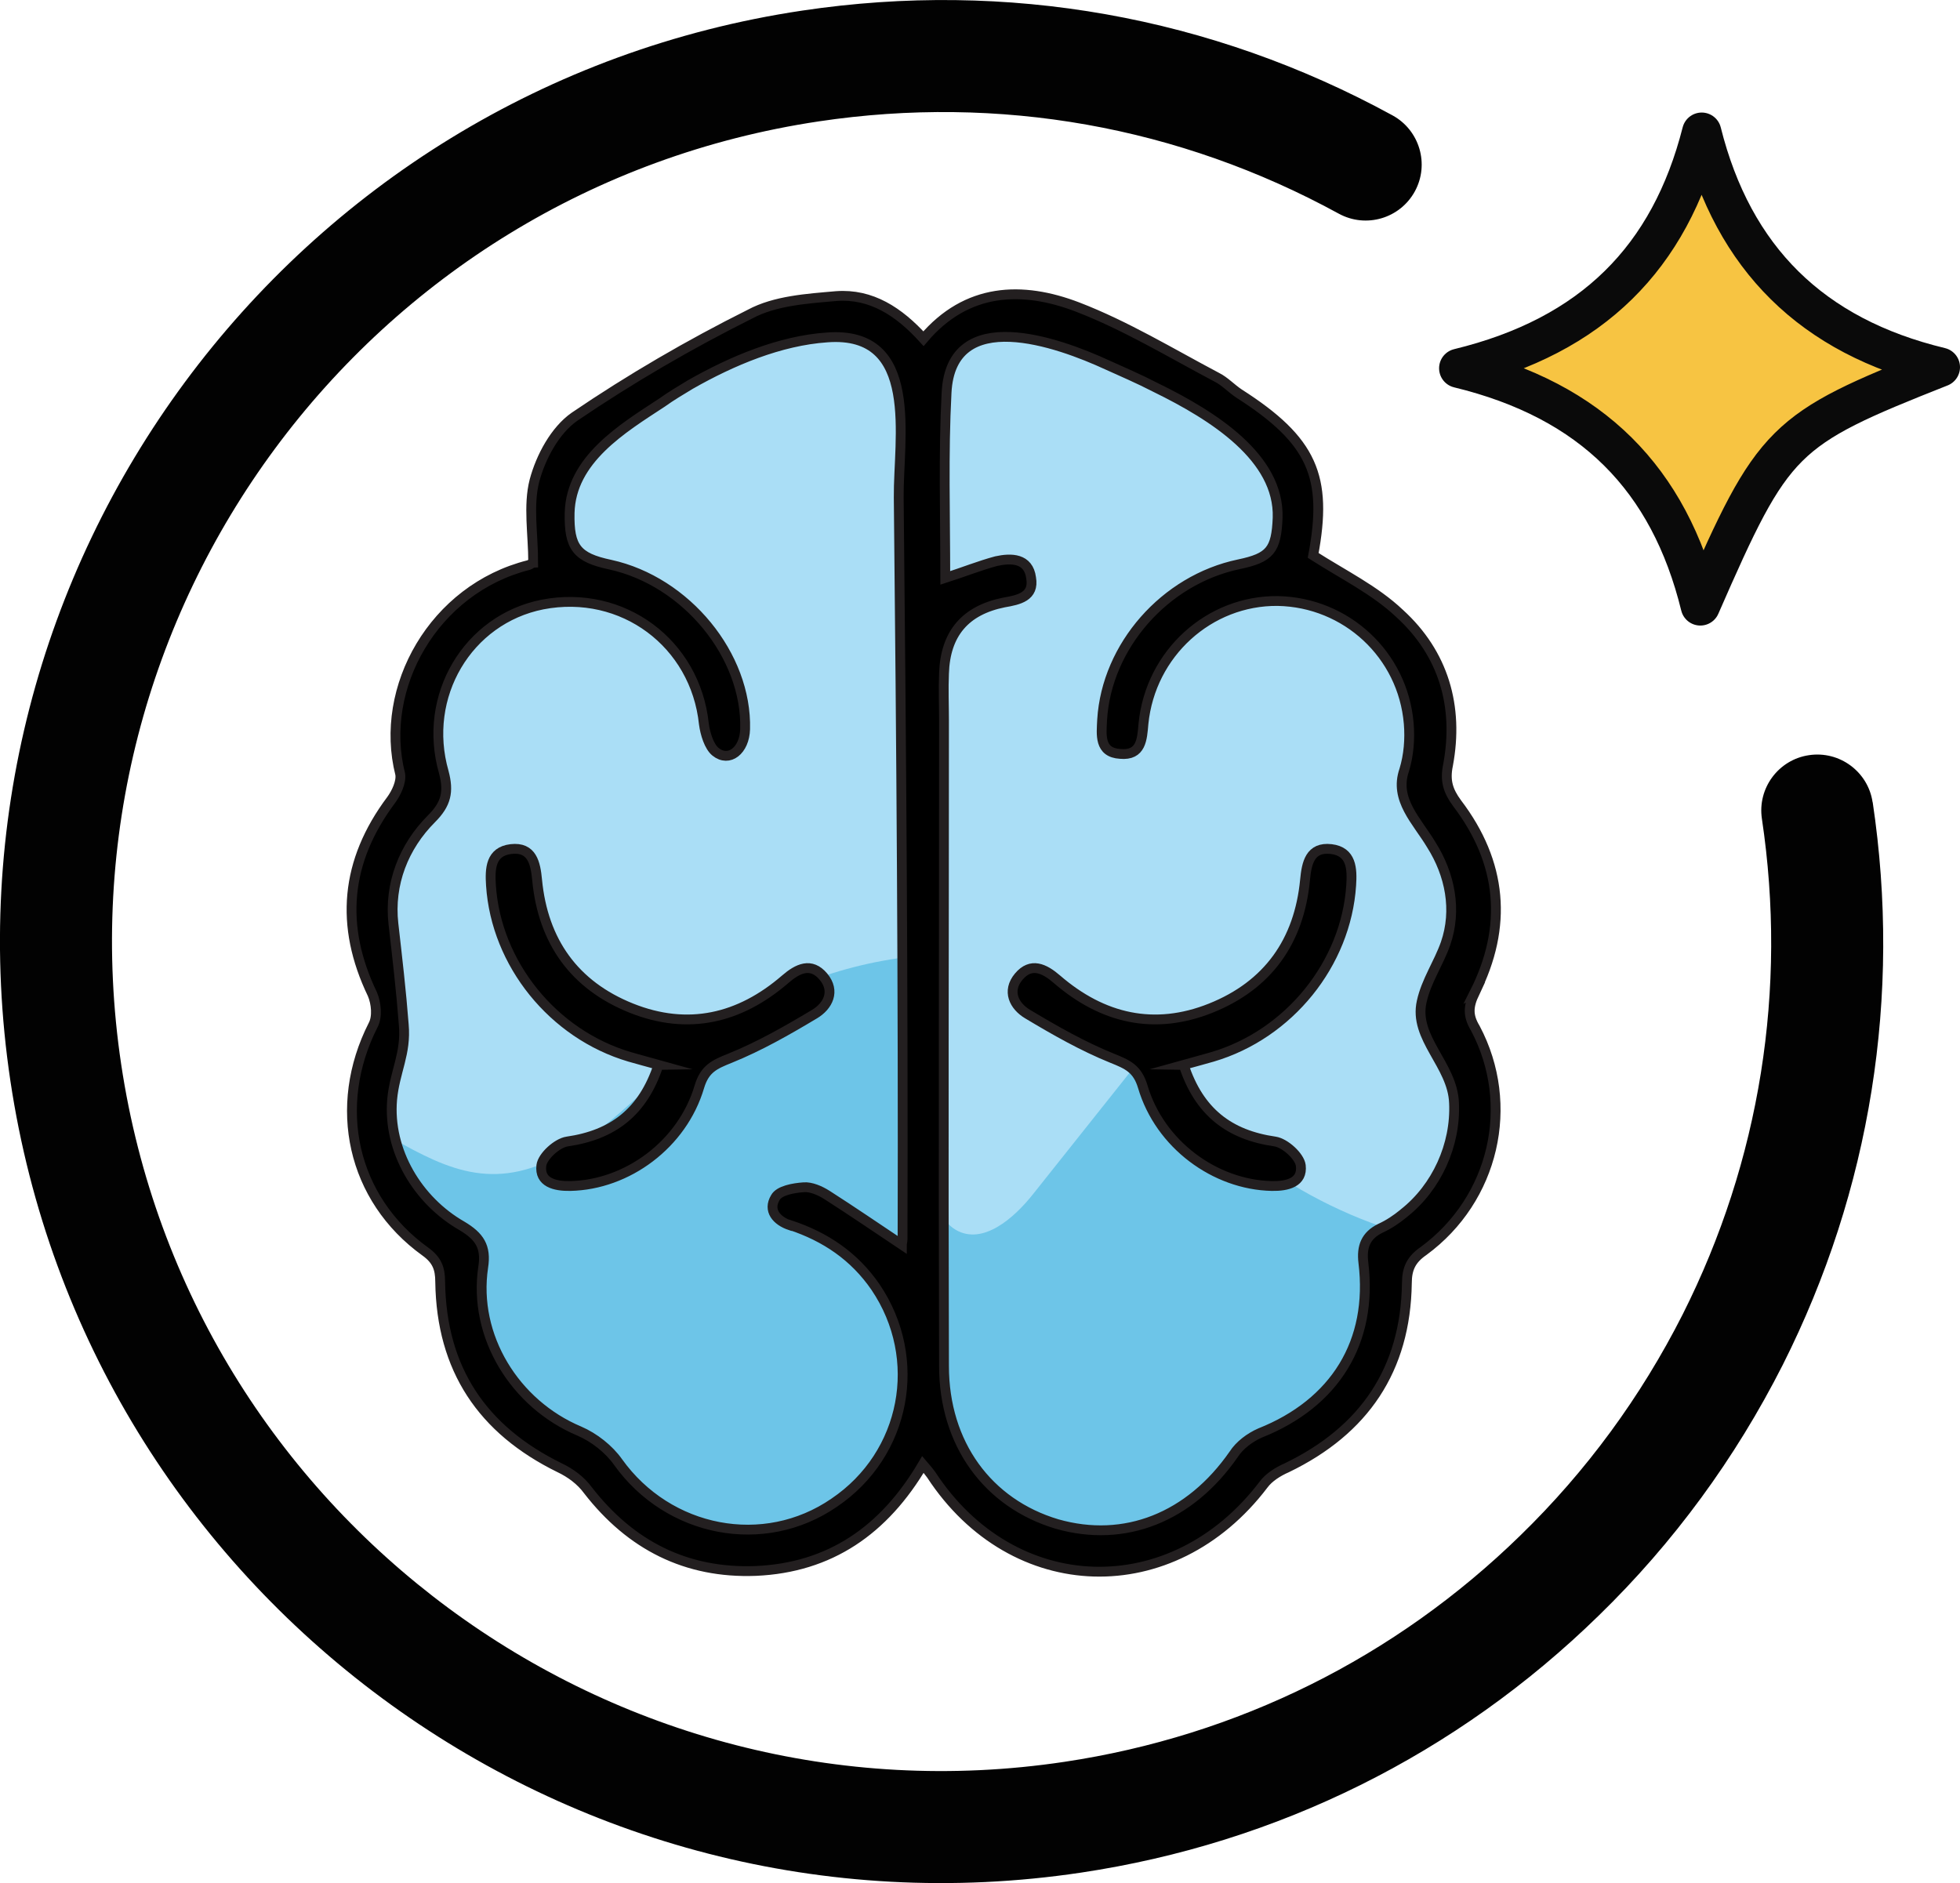
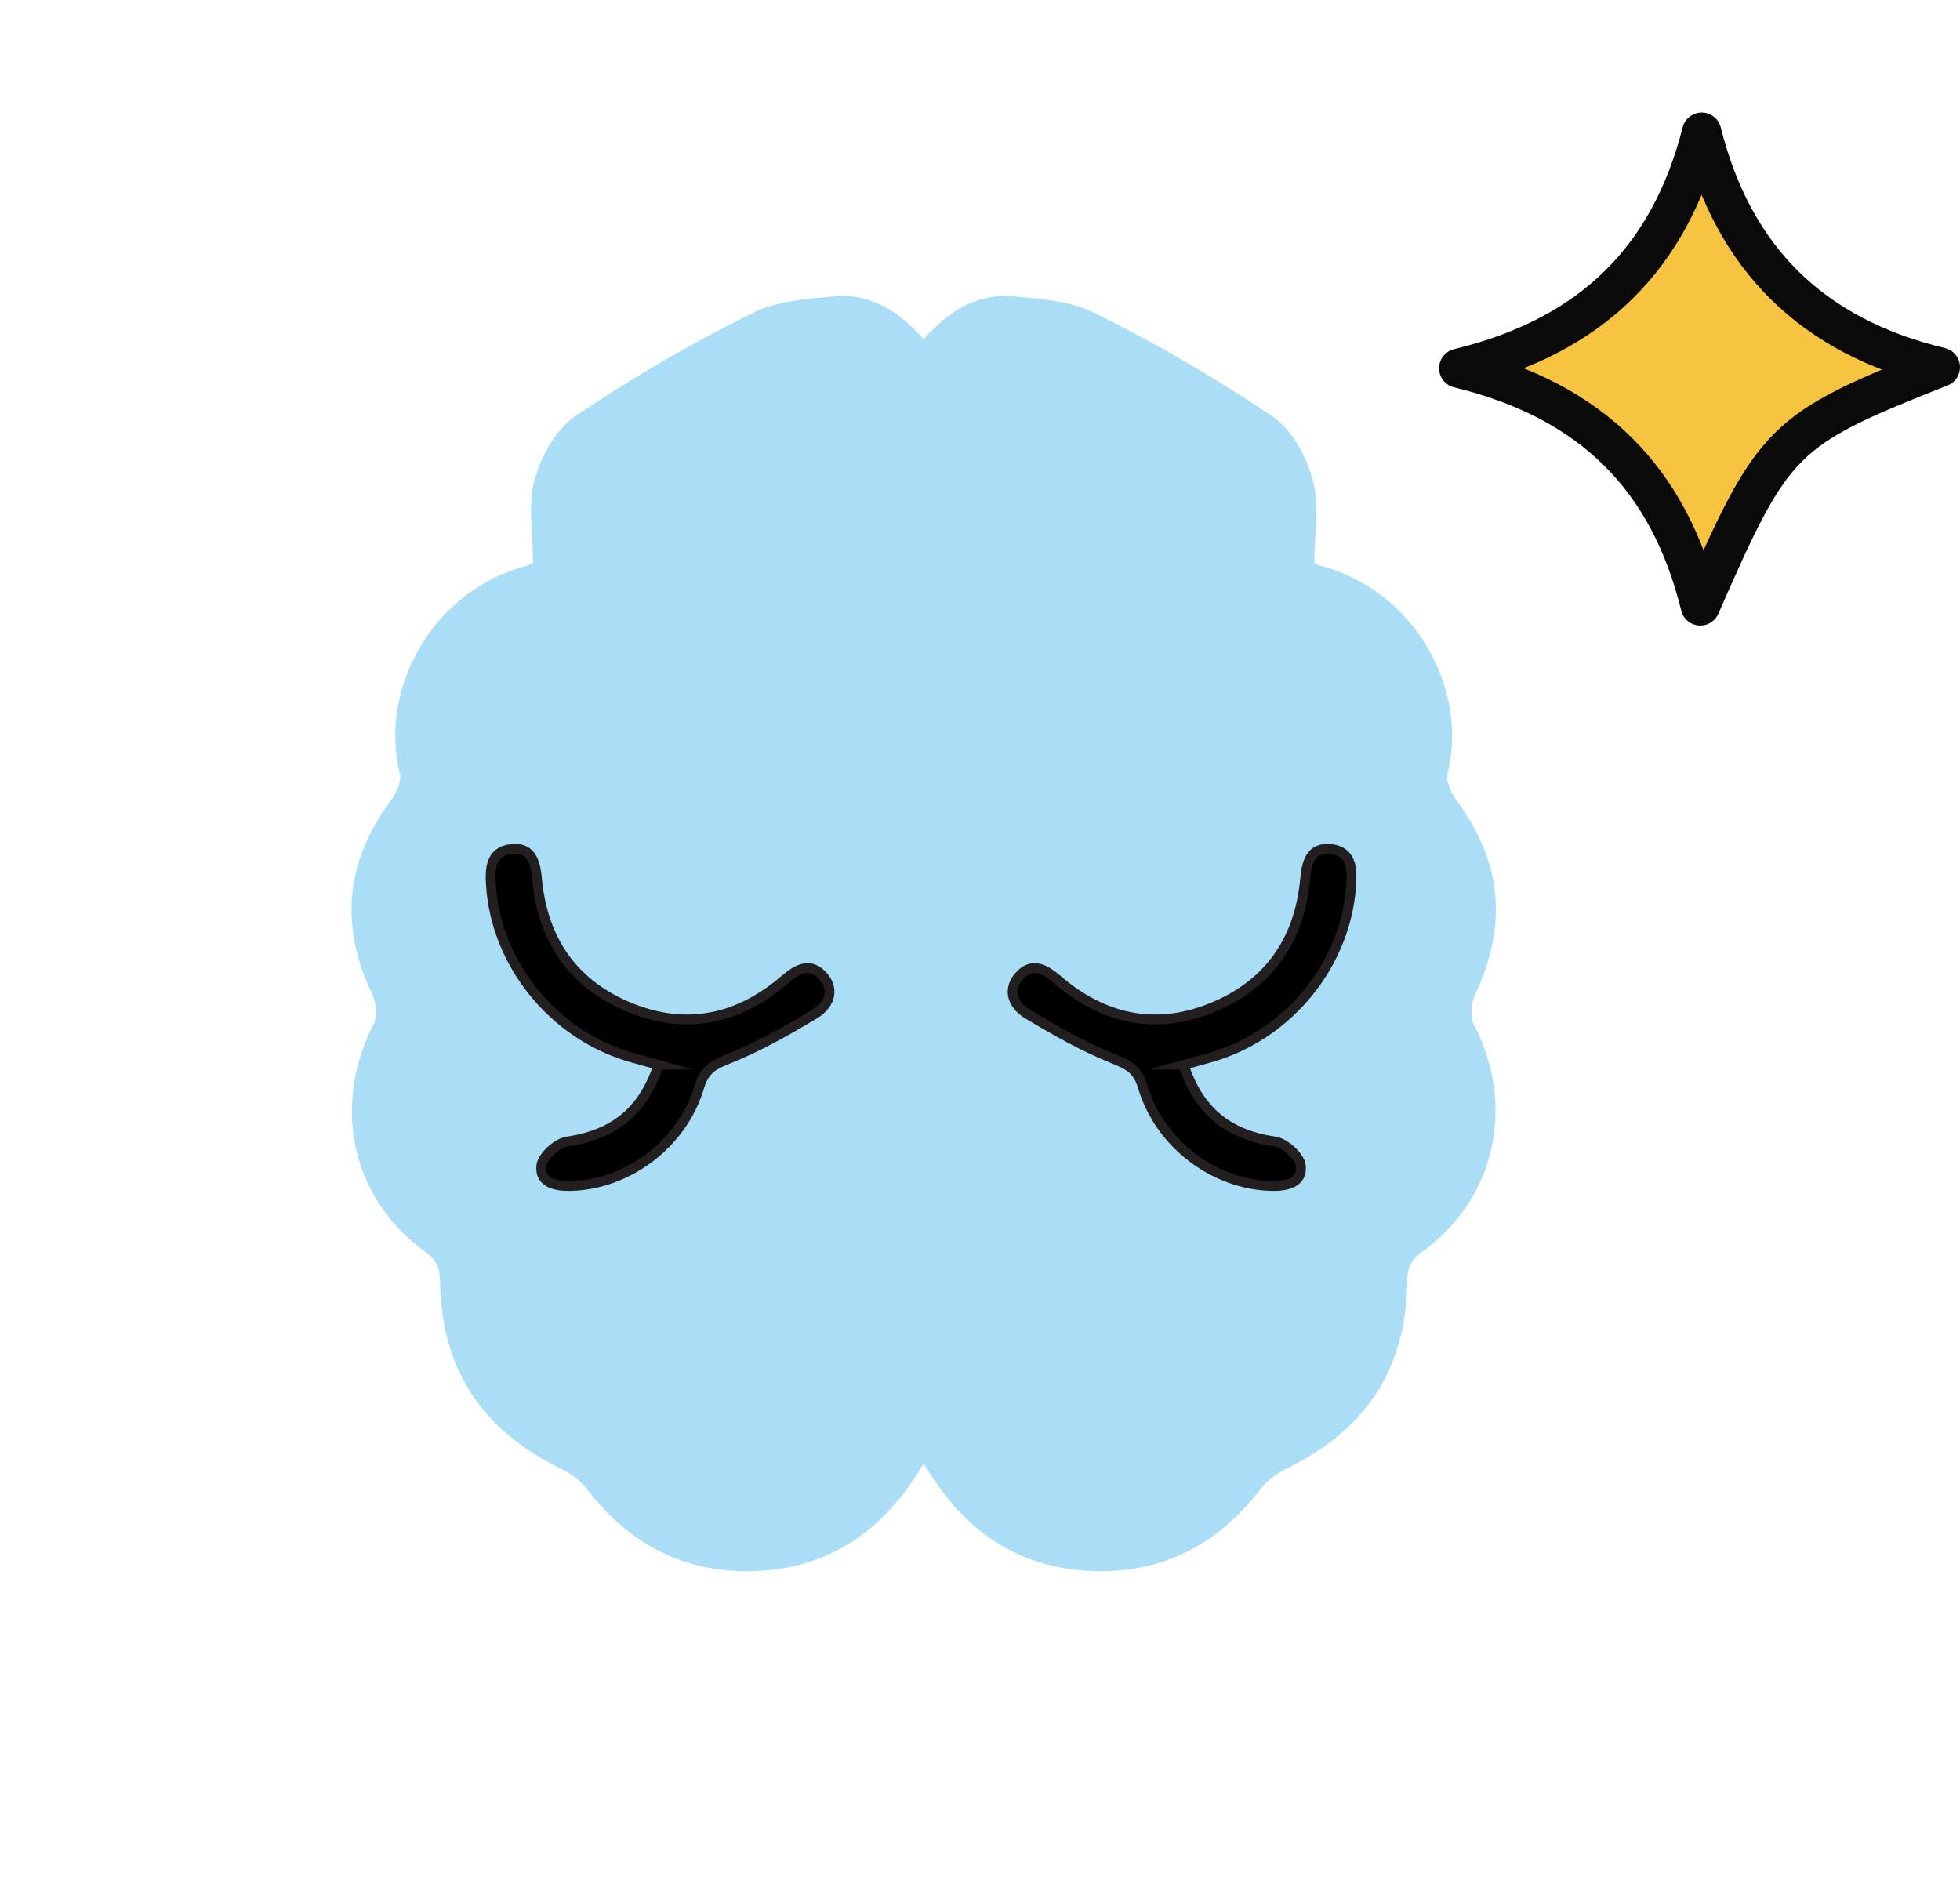
<svg xmlns="http://www.w3.org/2000/svg" id="Layer_2" data-name="Layer 2" viewBox="0 0 199.57 191.75">
  <defs>
    <style>
      .cls-1 {
        fill: none;
      }

      .cls-2 {
        stroke: #231f20;
        stroke-miterlimit: 10;
      }

      .cls-3 {
        fill: #020202;
      }

      .cls-4 {
        fill: #aadef6;
      }

      .cls-5 {
        fill: #6dc5e8;
      }

      .cls-6 {
        fill: #f7c442;
        stroke: #0a0a0a;
        stroke-linecap: round;
        stroke-linejoin: round;
        stroke-width: 4px;
      }
    </style>
  </defs>
  <g id="Layer_1-2" data-name="Layer 1">
    <g>
      <path class="cls-4" d="M150.12,104.41c3.96,7.78,2.38,16.56-4.04,22.05-.4,.35-.83,.7-1.28,1.01-1.18,.86-1.51,1.71-1.51,3.09-.13,8.88-4.27,15.05-12.16,18.92-1.11,.53-2.18,1.31-2.89,2.29-4.34,5.59-9.99,8.48-17.08,8.21-7.57-.32-13.09-4.14-17.03-10.84-.03,.03-.05,.07-.08,.1-.03-.03-.05-.07-.08-.1-3.94,6.7-9.46,10.53-17.03,10.84-7.08,.27-12.74-2.63-17.08-8.21-.72-.98-1.78-1.76-2.89-2.29-7.88-3.87-12.02-10.04-12.16-18.92,0-1.38-.33-2.23-1.51-3.09-4.56-3.28-7.1-8.06-7.43-13.17-.22-3.26,.47-6.67,2.11-9.89,.47-.85,.33-2.23-.07-3.14-3.34-6.97-2.76-13.54,1.91-19.79,.52-.72,1.05-1.83,.91-2.63-2.23-8.8,3.43-18.86,13.07-21.28,.2-.07,.4-.27,.47-.27,0-2.89-.52-5.77,.13-8.33,.67-2.44,2.1-5.14,4.07-6.52,5.72-3.87,11.69-7.35,17.88-10.44,2.56-1.38,5.84-1.58,8.8-1.85,3.56-.25,6.39,1.58,8.88,4.34l.02-.02,.02,.02c2.49-2.76,5.32-4.59,8.88-4.34,2.96,.27,6.24,.47,8.8,1.85,6.19,3.09,12.16,6.57,17.88,10.44,1.98,1.38,3.41,4.07,4.07,6.52,.65,2.56,.13,5.44,.13,8.33,.07,0,.27,.2,.47,.27,9.64,2.43,15.3,12.49,13.07,21.28-.13,.8,.4,1.91,.91,2.63,4.67,6.25,5.25,12.82,1.91,19.79-.4,.91-.53,2.29-.07,3.14Z" />
-       <path class="cls-5" d="M146.08,126.46c-.4,.35-.83,.7-1.28,1.01-1.18,.86-1.51,1.71-1.51,3.09-.13,8.88-4.27,15.05-12.16,18.92-1.11,.53-2.18,1.31-2.89,2.29-4.34,5.59-9.99,8.48-17.08,8.21-7.57-.32-13.09-4.14-17.03-10.84-.03,.03-.05,.07-.08,.1-.03-.03-.05-.07-.08-.1-3.94,6.7-9.46,10.53-17.03,10.84-7.08,.27-12.74-2.63-17.08-8.21-.72-.98-1.78-1.76-2.89-2.29-7.88-3.87-12.02-10.04-12.16-18.92,0-1.38-.33-2.23-1.51-3.09-4.56-3.28-7.1-8.06-7.43-13.17,.86,.05,1.83,.35,2.94,.98,6.04,3.44,10.78,6.17,17.81,2.59,5.44-2.76,9.45-7.62,14.22-11.39,6.3-5.02,14.03-8.2,22.03-9.08,.68,7.42,1.36,14.82,2.03,22.23,.2,2.11,.6,4.56,2.44,5.62,2.73,1.56,5.87-1.16,7.83-3.63,3.96-4.99,7.93-9.98,11.89-14.95,6.52,10.11,17.31,17.18,29.02,19.77Z" />
      <g id="fMeo4K.tif">
-         <path class="cls-1" d="M150.19,104.73c4.14,7.82,1.91,17.41-5.26,22.67-1.25,.85-1.71,1.77-1.71,3.29-.13,8.8-4.34,14.98-12.22,18.79-.92,.39-1.84,.99-2.37,1.71-9.26,12.22-25.49,11.76-33.84-.99-.2-.26-.39-.53-.85-1.05-3.94,6.7-9.46,10.51-17.02,10.84-7.1,.26-12.75-2.63-17.08-8.21-.72-.99-1.77-1.77-2.89-2.3-7.88-3.88-12.02-10.05-12.16-18.92,0-1.38-.33-2.23-1.51-3.09-7.49-5.39-9.53-14.78-5.32-23.06,.46-.85,.33-2.23-.07-3.15-3.35-6.96-2.76-13.54,1.91-19.78,.53-.72,1.05-1.84,.92-2.63-2.23-8.8,3.42-18.86,13.08-21.29,.2-.07,.39-.26,.46-.26,0-2.89-.53-5.78,.13-8.34,.66-2.43,2.1-5.13,4.07-6.5,5.72-3.88,11.7-7.36,17.87-10.45,2.56-1.38,5.85-1.58,8.8-1.84,3.55-.26,6.37,1.58,8.87,4.34,4.4-5.19,10.05-5.39,15.7-3.22,4.93,1.91,9.46,4.66,14.19,7.16,.79,.39,1.45,1.12,2.23,1.64,7.49,4.8,9.07,8.48,7.56,16.49,3.09,1.97,6.31,3.55,8.8,5.91,4.47,4.07,6.04,9.46,4.93,15.44-.33,1.58,0,2.63,.92,3.88,4.6,6.04,5.19,12.55,1.77,19.32-.66,1.38-.72,2.3,.07,3.61Z" />
        <g>
-           <path class="cls-2" d="M150.13,101.11c3.42-6.77,2.83-13.27-1.77-19.32-.92-1.25-1.25-2.3-.92-3.88,1.12-5.98-.46-11.37-4.93-15.44-2.5-2.37-5.72-3.94-8.8-5.91,1.51-8.02-.07-11.7-7.56-16.49-.79-.53-1.45-1.25-2.23-1.64-4.73-2.5-9.26-5.26-14.19-7.16-5.65-2.17-11.3-1.97-15.7,3.22-2.5-2.76-5.32-4.6-8.87-4.34-2.96,.26-6.24,.46-8.8,1.84-6.18,3.09-12.16,6.57-17.87,10.45-1.97,1.38-3.42,4.07-4.07,6.5-.66,2.56-.13,5.45-.13,8.34-.07,0-.26,.2-.46,.26-9.66,2.43-15.31,12.48-13.08,21.29,.13,.79-.39,1.91-.92,2.63-4.67,6.24-5.26,12.81-1.91,19.78,.39,.92,.53,2.3,.07,3.15-4.2,8.28-2.17,17.67,5.32,23.06,1.18,.85,1.51,1.71,1.51,3.09,.13,8.87,4.27,15.05,12.16,18.92,1.12,.53,2.17,1.31,2.89,2.3,4.34,5.59,9.99,8.48,17.08,8.21,7.56-.33,13.08-4.14,17.02-10.84,.46,.53,.66,.79,.85,1.05,8.34,12.75,24.57,13.21,33.84,.99,.53-.72,1.45-1.31,2.37-1.71,7.88-3.81,12.09-9.99,12.22-18.79,0-1.51,.46-2.43,1.71-3.29,7.16-5.26,9.4-14.85,5.26-22.67-.79-1.31-.72-2.23-.07-3.61Zm-69.65,23.65c3.55,1.18,6.5,3.15,8.67,6.31,4.93,7.29,3.09,17.02-4.21,21.95-7.16,4.93-16.89,3.02-22.01-4.14-.92-1.31-2.43-2.5-3.94-3.15-6.57-2.76-10.84-9.66-9.79-16.69,.33-2.1-.39-3.15-2.17-4.21-4.47-2.56-7.56-7.62-7.1-12.88,.26-2.83,1.45-4.66,1.18-7.62-.26-3.42-.66-6.83-1.05-10.25-.46-4.07,1.05-7.88,3.88-10.71,1.51-1.51,1.77-2.76,1.25-4.73-2.23-7.75,2.43-15.57,10.05-17.08,8.15-1.58,15.57,3.94,16.43,12.16,.13,.99,.53,2.3,1.18,2.83,1.38,1.12,2.96-.13,3.02-2.3,.2-7.49-5.98-15.05-13.73-16.75-3.42-.72-4.21-1.77-4.14-5.26,.13-5.45,5.39-8.61,9.4-11.24,.92-.66,1.91-1.25,2.89-1.84,4.27-2.43,9.13-4.47,13.93-4.8,9.53-.72,7.23,10.38,7.29,16.3,.26,25.16,.46,50.33,.39,75.5,0,.26-.07,.46-.07,.59-2.56-1.71-5.06-3.42-7.62-5.06-.72-.46-1.64-.85-2.37-.79-1.05,.07-2.5,.33-2.89,1.05-.79,1.31,.13,2.37,1.51,2.83Zm62.42-1.18c-.72,.59-1.51,1.12-2.37,1.51-1.45,.72-1.91,1.84-1.71,3.48,.99,8.08-2.89,14.32-10.51,17.35-1.05,.46-2.1,1.25-2.69,2.17-4.47,6.44-11.1,9.07-18,7.1-7.03-2.1-11.5-8.15-11.5-16.1-.07-21.88,0-43.83,0-65.71,0-1.58-.07-3.22,0-4.8,.13-4.07,2.17-6.44,6.11-7.23,1.51-.26,3.09-.59,2.76-2.5-.26-2.04-2.04-2.04-3.55-1.71-1.71,.46-3.35,1.12-5.19,1.71,0-6.31-.2-12.62,.13-18.86,.46-9.07,11.37-5.13,16.36-2.83,1.45,.66,3.15,1.38,4.93,2.3,5.91,2.89,12.62,7.16,12.42,13.27-.13,3.29-.79,4.07-3.94,4.73-7.56,1.58-13.47,8.34-13.93,15.83-.07,1.51-.33,3.35,1.84,3.48,2.17,.2,2.23-1.51,2.37-3.09,.72-7.16,6.7-12.55,13.67-12.48,6.96,.13,12.75,5.45,13.34,12.48,.13,1.58,0,3.22-.46,4.73-1.05,3.02,1.31,5.19,2.76,7.62,1.91,3.02,2.63,6.64,1.45,10.05-.72,2.04-1.97,3.81-2.43,5.91-.85,3.74,3.15,6.44,3.29,10.32,.2,4.27-1.77,8.61-5.12,11.24Z" />
          <path class="cls-2" d="M67.07,108.44c-1.18-.33-2.08-.56-2.96-.82-7.8-2.3-13.6-9.49-14.12-17.47-.11-1.68-.05-3.44,2.04-3.69,2.16-.25,2.5,1.45,2.66,3.15,.6,6.25,3.78,10.72,9.6,13.05,5.75,2.3,11.02,1.07,15.66-2.94,1.28-1.11,2.64-1.76,3.89-.27,1.24,1.48,.47,3-.91,3.82-2.77,1.66-5.61,3.28-8.6,4.49-1.57,.63-2.57,1.06-3.12,2.9-1.73,5.86-7.34,9.99-13.14,10.11-1.59,.03-3.15-.36-2.95-2.08,.11-.94,1.61-2.3,2.63-2.45,4.65-.67,7.72-2.99,9.3-7.8Z" />
          <path class="cls-2" d="M120.5,108.44c1.18-.33,2.08-.56,2.96-.82,7.8-2.3,13.6-9.49,14.12-17.47,.11-1.68,.05-3.44-2.04-3.69-2.16-.25-2.5,1.45-2.66,3.15-.6,6.25-3.78,10.72-9.6,13.05-5.75,2.3-11.02,1.07-15.66-2.94-1.28-1.11-2.64-1.76-3.89-.27-1.24,1.48-.47,3,.91,3.82,2.77,1.66,5.61,3.28,8.6,4.49,1.57,.63,2.57,1.06,3.12,2.9,1.73,5.86,7.34,9.99,13.14,10.11,1.59,.03,3.15-.36,2.95-2.08-.11-.94-1.61-2.3-2.63-2.45-4.65-.67-7.72-2.99-9.3-7.8Z" />
        </g>
      </g>
    </g>
    <g id="_2DXTTK.tif" data-name="2DXTTK.tif">
      <path class="cls-6" d="M173.27,13.46c3.22,12.86,11.24,20.79,24.3,23.93-16.12,6.38-16.97,7.23-24.44,24.31-3.18-12.95-11.03-20.91-24.6-24.2,13.62-3.31,21.49-11.27,24.74-24.04Z" />
    </g>
-     <path class="cls-3" d="M190.68,81.69c2.95,19.72-.21,39.52-9.15,57.28-4.84,9.56-11.14,18.15-18.74,25.54-14.46,14.13-32.69,23.18-52.72,26.18C57.79,198.52,8.89,162.35,1.06,110.08-6.76,57.8,29.4,8.9,81.68,1.08c20.85-3.12,41.64,.57,60.11,10.67,2.76,1.51,3.78,4.98,2.27,7.74-1.51,2.76-4.97,3.78-7.74,2.27-16.27-8.9-34.58-12.15-52.95-9.4C37.31,19.25,5.45,62.33,12.34,108.39c6.9,46.06,49.98,77.92,96.03,71.02,17.64-2.64,33.7-10.62,46.45-23.07,6.7-6.52,12.26-14.09,16.52-22.51,7.87-15.63,10.66-33.08,8.06-50.45-.47-3.11,1.68-6.02,4.79-6.48,3.11-.47,6.02,1.68,6.48,4.79Z" />
  </g>
</svg>